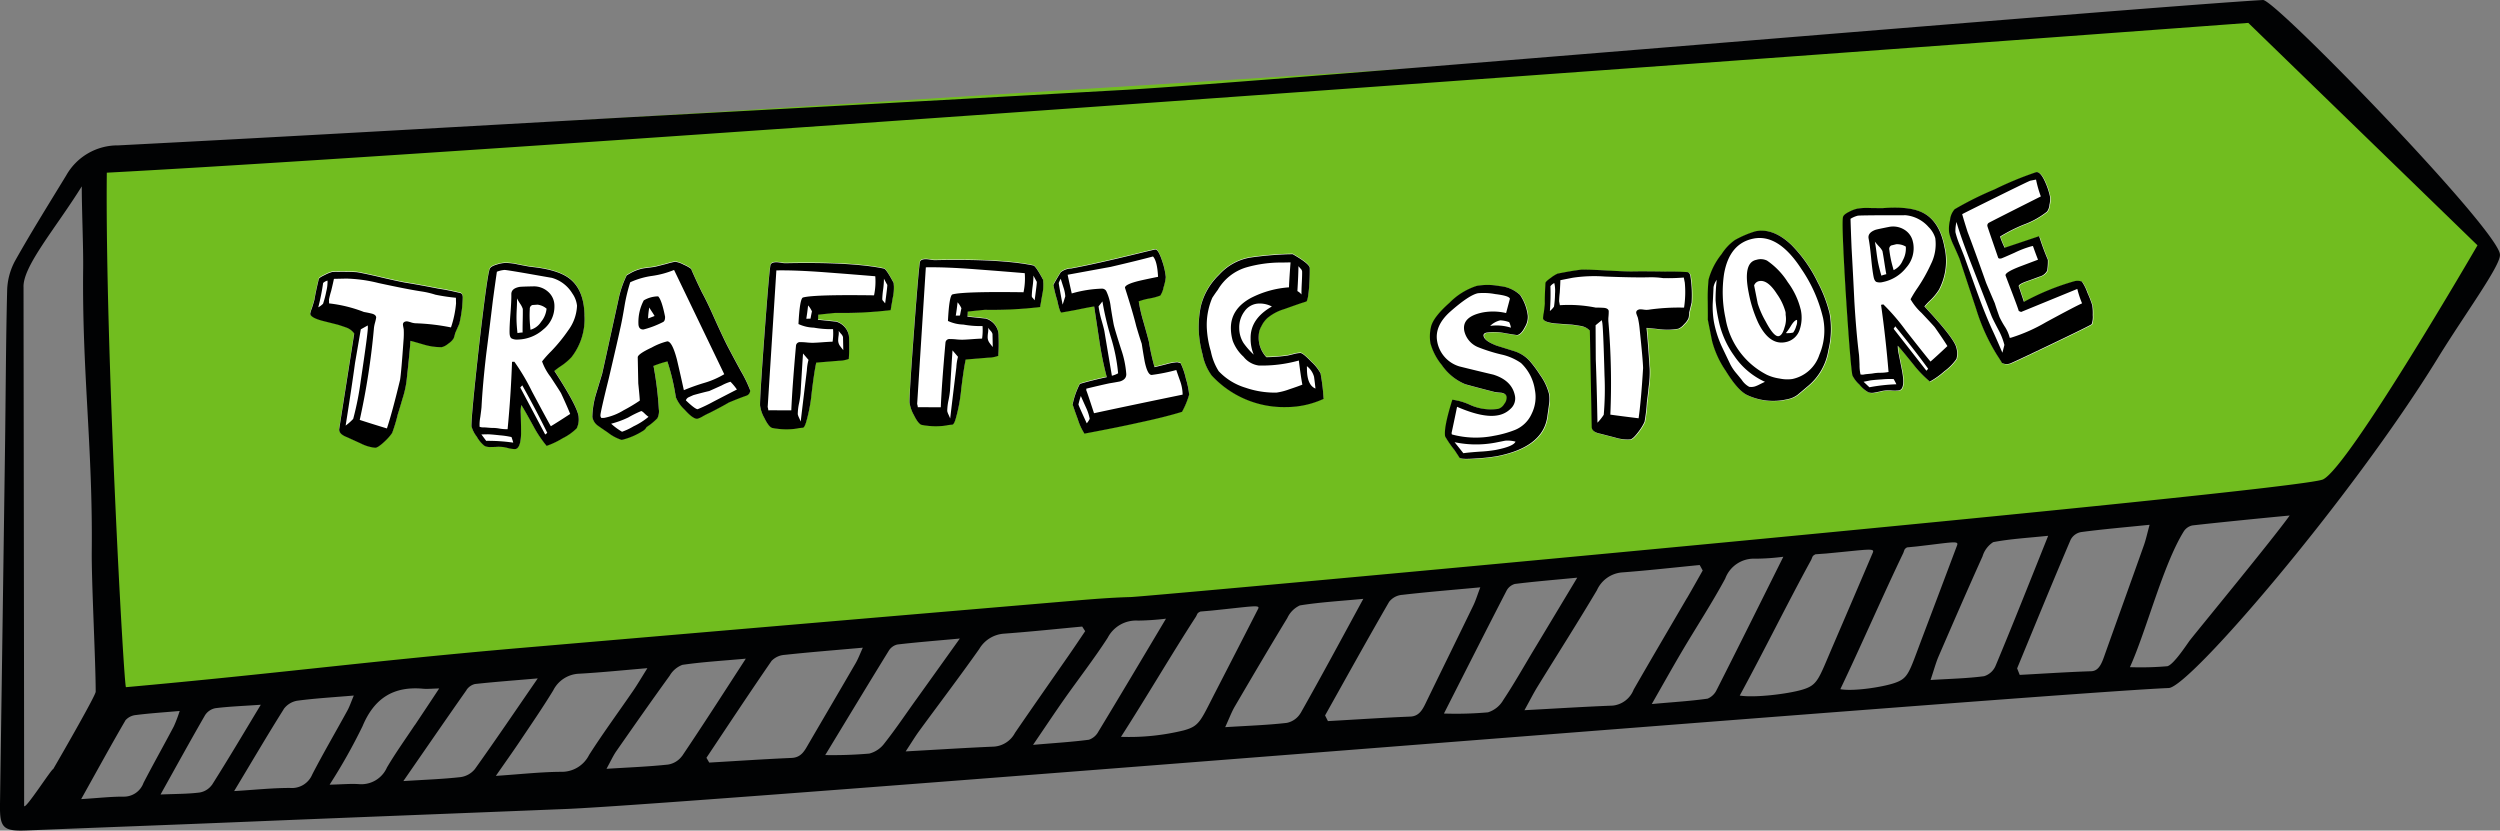
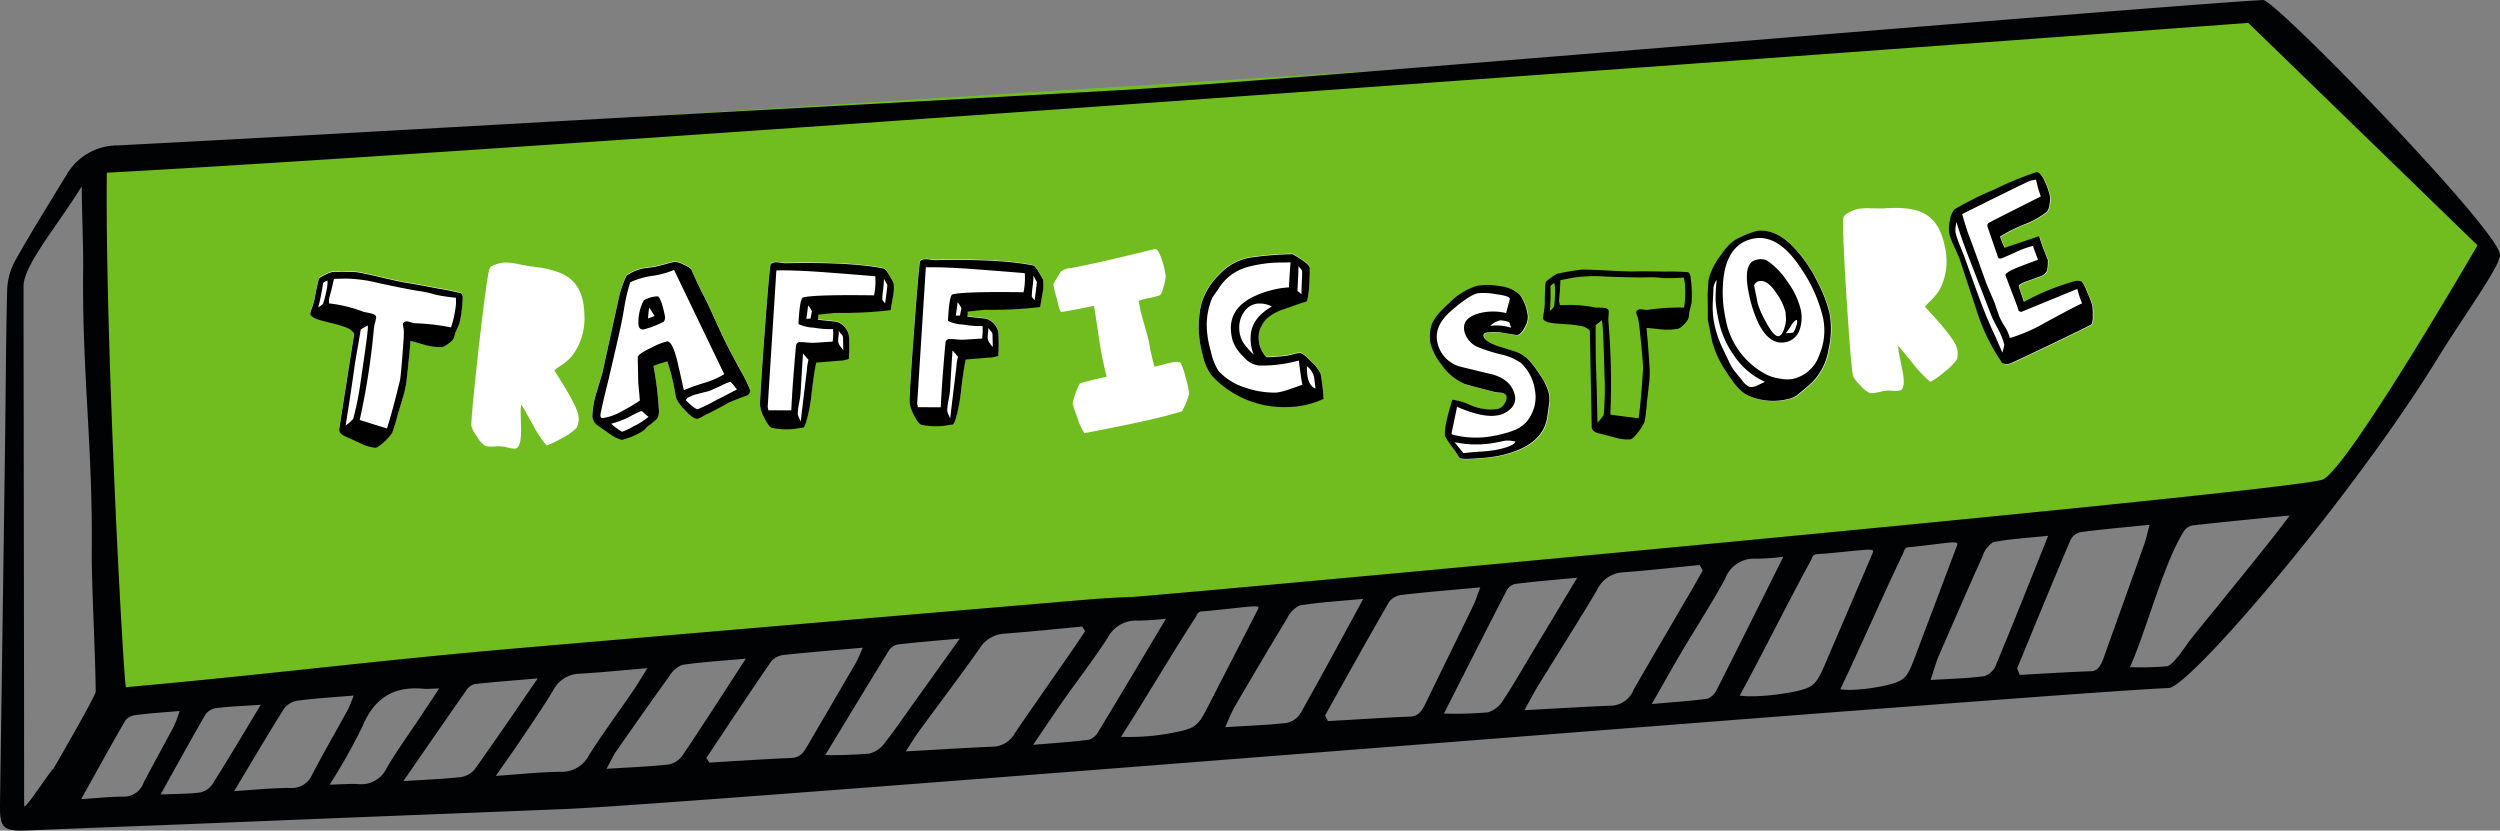
<svg xmlns="http://www.w3.org/2000/svg" id="Raggruppa_11145" data-name="Raggruppa 11145" width="417.418" height="138.681" viewBox="0 0 417.418 138.681">
  <rect x="0" y="0" width="417.418" height="138.681" fill="#808080" stroke="none" />
  <defs>
    <clipPath id="clip-path">
      <rect id="Rettangolo_4521" data-name="Rettangolo 4521" width="417.418" height="138.681" fill="none" />
    </clipPath>
  </defs>
  <path id="Tracciato_8678" data-name="Tracciato 8678" d="M11.59,23.778l-3.558,3.56L9.619,115.4,184.9,99.956,380.291,82.922l29.918-41.575L370.81,1.34Z" transform="translate(7.209 1.203)" fill="#71bd1f" />
  <g id="Raggruppa_10931" data-name="Raggruppa 10931" transform="translate(0 0)">
    <g id="Raggruppa_10930" data-name="Raggruppa 10930" clip-path="url(#clip-path)">
      <path id="Tracciato_8679" data-name="Tracciato 8679" d="M377.851,0C356.412,1.266,209.963,13.738,188.528,14.966q-41.465,2.328-82.936,4.579c-30.45,1.7-55.408,3.156-85.863,4.729a9.85,9.85,0,0,0-8.676,5.019c-2.888,4.744-5.841,9.454-8.56,14.3a11,11,0,0,0-1.3,4.92C.978,57.2.96,65.9.841,74.59Q.437,104.4,0,134.207c-.061,3.947.452,4.609,4.364,4.454,14.376-.583,23.254-.892,37.628-1.488,17.55-.723,35.1-1.391,52.655-2.106,20.357-.827,247.106-19.342,267.461-20.19,3.5-.144,30.552-31.721,44.88-55.019,4.531-7.368,10.5-15.454,10.423-17.307.07-3.869-37.528-42.672-39.565-42.55M17.831,28.833C90.993,24.943,375.393,3.822,375.393,3.822L413.661,40.96S392.118,78.1,387.854,80.053,191.708,99.619,188.778,99.689c-3.167.085-6.334.34-9.493.609q-46.292,3.934-92.59,7.909c-25.027,2.167-40.641,4.279-65.662,6.529-.349.032-3.5-57.1-3.2-85.9m-13.9,19.2c-.23-3.471,5.345-9.89,9.719-16.918,0,3.964.273,9.991.233,13.662-.2,17.376,1.611,29.786,1.435,47.165-.053,5.334.649,18.216.658,23.55,0,.6-5.378,9.972-7.095,12.917-.258-.082-4.793,7.032-4.854,6.125,0-12.786-.089-74.581-.1-86.5m174.611,61.249c-3.025,4.359-6.074,8.7-9.068,13.074a4.3,4.3,0,0,1-3.507,2.3c-4.732.2-9.461.507-14.746.8.936-1.414,1.541-2.429,2.233-3.38,3.349-4.577,6.78-9.091,10.051-13.723a5.214,5.214,0,0,1,4.146-2.558c4.353-.317,8.693-.78,13.04-1.184.171.256.332.514.5.77-.879,1.3-1.753,2.609-2.649,3.9M128.8,110.374A3.311,3.311,0,0,1,131,109.342c4.2-.454,8.421-.784,13.063-1.2-.5,1.1-.78,1.863-1.176,2.55-2.594,4.474-5.218,8.932-7.822,13.4-.681,1.165-1.22,2.383-2.886,2.457-4.588.2-9.175.512-13.759.778l-.469-.8c3.6-5.4,7.176-10.814,10.858-16.157Zm73.412-8.419c7.055-.723,8.222-1.023,7.856-.306q-3.538,6.922-7.1,13.831c-2.556,4.962-2.664,5.734-5.309,6.467a38.252,38.252,0,0,1-10.49,1.08c4.2-6.528,8.51-13.894,12.526-20.085.287-.545.188-.564.734-.835ZM105.684,115.38c-2.44,3.556-5,7.032-7.323,10.668a5.094,5.094,0,0,1-4.655,2.82c-3.381.019-6.763.4-10.913.679,1.573-2.271,2.763-3.93,3.9-5.622,1.92-2.867,3.884-5.71,5.681-8.657a5.053,5.053,0,0,1,4.347-2.782c3.611-.2,7.209-.573,11.372-.924-1,1.6-1.666,2.738-2.408,3.818m8.2,10.841a3.623,3.623,0,0,1-2.319,1.433c-3.239.351-6.5.471-10.3.712.713-1.3,1.091-2.142,1.6-2.892,2.956-4.241,5.922-8.476,8.953-12.664a4.143,4.143,0,0,1,2.114-1.8c3.218-.472,6.482-.666,10.592-1.034-3.882,5.987-7.2,11.159-10.634,16.252Zm39.023-9.336c-1.719,2.4-3.372,4.863-5.2,7.178a4.577,4.577,0,0,1-2.569,1.761,71.453,71.453,0,0,1-7.351.247c3.706-6.1,7.137-11.787,10.62-17.438a2.286,2.286,0,0,1,1.431-1.023c3.2-.374,6.425-.628,10.421-.994-2.787,3.9-5.066,7.087-7.347,10.269Zm30.49,5.26a2.833,2.833,0,0,1-1.588,1.368c-2.854.374-5.727.543-9.324.854,2.034-2.983,3.586-5.321,5.2-7.619,2.41-3.419,4.983-6.734,7.26-10.256a5.326,5.326,0,0,1,5.076-2.871,44.979,44.979,0,0,0,4.657-.321c-4.053,6.8-7.639,12.839-11.279,18.844Zm98.287-22.321c-2.975,5.1-5.973,10.186-8.918,15.315a4.217,4.217,0,0,1-3.484,2.674c-4.734.184-9.463.484-14.748.767.92-1.657,1.512-2.846,2.2-3.96,3.3-5.361,6.677-10.647,9.9-16.072a5.052,5.052,0,0,1,4.12-2.968c4.353-.323,8.691-.818,13.036-1.241.173.3.338.609.507.913-.863,1.526-1.723,3.059-2.6,4.571Zm-49.767.691a3.053,3.053,0,0,1,2.182-1.192c4.2-.486,8.419-.825,13.059-1.258-.491,1.3-.759,2.19-1.148,3-2.543,5.247-5.116,10.474-7.668,15.717-.668,1.364-1.194,2.8-2.86,2.863-4.59.188-9.175.5-13.761.755l-.478-.945c3.541-6.324,7.055-12.676,10.674-18.935Zm72.973-8.095c7-.653,8.158-.966,7.812-.156q-3.336,7.824-6.7,15.636c-2.41,5.609-2.5,6.49-5.112,7.262-2.366.7-7.949,1.387-10.412.973,4.01-7.357,8.1-15.672,11.93-22.651.271-.615.171-.639.708-.937Zm-87.721,26.613a3.5,3.5,0,0,1-2.305,1.662c-3.235.376-6.5.478-10.3.719.7-1.528,1.066-2.516,1.569-3.395,2.909-4.968,5.825-9.93,8.808-14.835a4.29,4.29,0,0,1,2.095-2.1c3.214-.52,6.478-.71,10.588-1.095-3.814,7.017-7.074,13.082-10.45,19.047Zm38.943-10.55c-1.693,2.816-3.319,5.7-5.12,8.408a4.508,4.508,0,0,1-2.55,2.046,60.556,60.556,0,0,1-7.353.2c3.636-7.156,7-13.82,10.421-20.446a2.275,2.275,0,0,1,1.419-1.19c3.2-.4,6.423-.664,10.417-1.049-2.744,4.567-4.987,8.3-7.232,12.028Zm63.841-17.237c6.112-.7,7.121-1.019,6.818-.2q-2.949,7.847-5.915,15.681c-2.129,5.626-2.209,6.509-4.493,7.3-2.068.715-6.943,1.442-9.089,1.044,3.531-7.385,7.137-15.729,10.512-22.734.239-.617.152-.641.62-.941Zm25.763-1.1a2.435,2.435,0,0,1,1.875-1.323c3.639-.478,7.3-.791,11.319-1.2-.4,1.476-.62,2.49-.943,3.4-2.112,5.953-4.252,11.882-6.374,17.827-.554,1.548-.985,3.176-2.431,3.224-3.983.129-7.96.4-11.937.611l-.433-1.089c2.96-7.165,5.9-14.361,8.924-21.452Zm-12.471,20.9a3.066,3.066,0,0,1-1.97,1.858c-2.8.37-5.636.427-8.935.634.579-1.732.88-2.858,1.3-3.852,2.435-5.628,4.879-11.247,7.38-16.8a4.264,4.264,0,0,1,1.78-2.366c2.784-.535,5.615-.693,9.176-1.059-3.184,7.953-5.905,14.827-8.727,21.584Zm-46.558,4.006a2.928,2.928,0,0,1-1.575,1.6c-2.85.406-5.725.571-9.321.9,2-3.5,3.527-6.237,5.118-8.928,2.372-4.006,4.909-7.886,7.144-12.013a5.1,5.1,0,0,1,5.046-3.328,37.84,37.84,0,0,0,4.657-.323c-3.975,7.975-7.491,15.057-11.063,22.1Zm78.917-8.1c-.63.873-2.694,4.019-3.725,4.285a51.714,51.714,0,0,1-6.254.157c2.759-6.082,5.488-16.987,8.972-22.638a2.3,2.3,0,0,1,1.431-1.023c3.207-.376,12.275-1.29,16.271-1.657-2.788,3.9-14.867,18.56-16.695,20.875M77.892,115.2a2.374,2.374,0,0,1,1.41-.991c3.214-.353,6.44-.59,10.484-.937-3.8,5.516-7.083,10.366-10.488,15.131a3.744,3.744,0,0,1-2.385,1.347c-2.867.328-5.761.423-9.567.666C71.213,124.833,74.532,120,77.9,115.209Zm-30.547,3.228A3.53,3.53,0,0,1,49.6,117c2.985-.4,6-.573,9.474-.867-.45,1.065-.7,1.824-1.068,2.5-1.949,3.56-4,7.065-5.865,10.664a3.681,3.681,0,0,1-3.715,2.266c-2.886-.006-5.765.306-9.332.524,3.046-5.059,5.584-9.4,8.262-13.649Zm21.9,2.649c-1.562,2.347-3.207,4.641-4.639,7.072a4.677,4.677,0,0,1-4.639,2.778c-1.4-.1-2.824.04-4.934.089a94.4,94.4,0,0,0,5.5-9.765c1.97-4.723,5.218-6.7,10.108-6.256.693.065,1.4-.017,2.689-.046-1.537,2.34-2.808,4.235-4.072,6.137Zm-48.332-.774a2.656,2.656,0,0,1,1.8-.918c2.268-.29,4.554-.435,7.287-.676a23.759,23.759,0,0,1-.973,2.565c-1.668,3.154-3.417,6.264-5.063,9.433a3.479,3.479,0,0,1-3.347,2.307c-2.044-.015-4.089.226-7.065.412,2.679-4.793,4.97-8.991,7.376-13.12Zm14.448,10.776a3.169,3.169,0,0,1-2.066,1.25c-2.009.245-4.055.224-6.488.326,2.63-4.713,4.987-9.009,7.436-13.25a2.652,2.652,0,0,1,1.717-1.159c2.25-.283,4.528-.364,7.583-.575-2.954,4.9-5.5,9.2-8.171,13.414Z" transform="translate(0 0)" fill="#010203" />
      <path id="Tracciato_8680" data-name="Tracciato 8680" d="M145.755,43.279a5.485,5.485,0,0,1,0,1.786q-.111.851-.247,1.751-.535,5.3-8.391,6.86a28.706,28.706,0,0,1-3.256.368c-1.8.148-2.8.121-3.028-.072-.192-.3-.478-.736-.852-1.3a16.452,16.452,0,0,1-1.56-2.268q-.282-1.406,1.2-6.142a10.3,10.3,0,0,1,3.076.915,8.354,8.354,0,0,0,4.6.613,1.737,1.737,0,0,0,.989-.81,1.661,1.661,0,0,0,.4-1.209c-.072-.355-.355-.579-.846-.664-.378-.032-.755-.076-1.137-.133q-2.465-.618-4.894-1.288A8.844,8.844,0,0,1,127.88,38.5a9.87,9.87,0,0,1-1.917-3.666,6.729,6.729,0,0,1,.072-2.63q.307-1.645,3.106-4.123a11.182,11.182,0,0,1,4.552-2.829,10.44,10.44,0,0,1,3.81.036,5.613,5.613,0,0,1,3.431,1.5,7.843,7.843,0,0,1,1.275,3.433,3.181,3.181,0,0,1-.474,1.9c-.408.806-.839,1.258-1.3,1.347q-.04.006-2.006-.315a9.079,9.079,0,0,0-3.074-.1c-.406.08-.579.275-.518.581q.165.837,2.224,1.619c.985.307,1.956.605,2.915.907a5.85,5.85,0,0,1,2.541,1.619,19.482,19.482,0,0,1,1.763,2.383,9.192,9.192,0,0,1,1.471,3.118" transform="translate(112.968 22.526)" fill="#fff" />
-       <path id="Tracciato_8681" data-name="Tracciato 8681" d="M160.421,24.814a20.359,20.359,0,0,1,.209,4.44c-.116.472-.252,1.042-.414,1.708a3.976,3.976,0,0,1-.1.892,3.049,3.049,0,0,1-.75,1.019,2.479,2.479,0,0,1-.962.748,10.4,10.4,0,0,1-2.915.1q-2.186-.239-2.387-.239.233,2.371.526,6.833a16.876,16.876,0,0,1-.163,2.966c-.089.89-.19,1.769-.307,2.638a25.871,25.871,0,0,1-.387,3.247,8.638,8.638,0,0,1-.958,1.577c-.626.842-1.091,1.29-1.4,1.349a6.762,6.762,0,0,1-2.514-.29l-2.427-.628c-.956-.182-1.467-.543-1.524-1.085l-.309-16.154a2.7,2.7,0,0,0-1.442-.765c-.531-.091-1.044-.171-1.531-.23q-1.329-.094-2.655-.19-2.058-.182-2.186-.835a5.636,5.636,0,0,1,.12-.973q.148-1.059.171-1.541-.026-1.144.114-3.431c.017-.161.33-.457.936-.882a5.355,5.355,0,0,1,1.095-.67q2.362-.47,3.875-.653.5-.06,3.545.091c2.381.133,4.03.2,4.958.2q1.816-.046,5.672.023,1.258-.051,3.586.082c.268.027.44.241.522.647" transform="translate(121.908 21.317)" fill="#fff" />
      <path id="Tracciato_8682" data-name="Tracciato 8682" d="M170.655,34.1a15.033,15.033,0,0,1-.2,6.184,9.763,9.763,0,0,1-3.546,6.1c-.518.444-1.053.9-1.6,1.347a4.041,4.041,0,0,1-1.717.736,10.189,10.189,0,0,1-6.681-.695q-1.577-.757-3.571-4.009a15.951,15.951,0,0,1-2.305-5.051l-.715-3.586q.031.157,0-2.973a29.547,29.547,0,0,1,.144-3.676,11.5,11.5,0,0,1,2.173-4.235,8.442,8.442,0,0,1,2.19-2.338,16.836,16.836,0,0,1,3.474-1.484q2.972-.589,6,2.3a23.08,23.08,0,0,1,4.366,6.228,21.842,21.842,0,0,1,1.977,5.157" transform="translate(134.909 18.238)" fill="#fff" />
      <path id="Tracciato_8683" data-name="Tracciato 8683" d="M179.146,24.706a10.3,10.3,0,0,1-.886,7.313,9.577,9.577,0,0,1-1.507,1.8,10.583,10.583,0,0,0-.915.977q5.032,5.382,5.336,6.907a3.4,3.4,0,0,1,.011,1.861,8.772,8.772,0,0,1-2.011,2.044,13.23,13.23,0,0,1-2.431,1.731,19.428,19.428,0,0,1-2.75-2.861q-1.947-2.428-2.6-3.131a5.858,5.858,0,0,0,.163,1.435c.051.254.133.662.243,1.218.116.588.2,1.032.266,1.338.429,2.161.279,3.311-.457,3.459a5.248,5.248,0,0,1-1.216.023,5.263,5.263,0,0,0-1.18.017,4.576,4.576,0,0,0-.837.167c-.431.083-.712.139-.835.165a2.1,2.1,0,0,1-1.008-.017,5.03,5.03,0,0,1-1.541-1.3,5.057,5.057,0,0,1-1.178-1.546q-.333-1.671-1.091-13.5-.746-12.108-.471-12.956c.076-.277.427-.573,1.053-.88a5.485,5.485,0,0,1,1.364-.509,10.39,10.39,0,0,1,2.118-.1c1.116.017,1.82.025,2.108.019q4.565-.35,6.738.8,2.7,1.4,3.516,5.524" transform="translate(145.558 16.421)" fill="#fff" />
      <path id="Tracciato_8684" data-name="Tracciato 8684" d="M195.476,37.451a8.293,8.293,0,0,1,.08,1.6,3.623,3.623,0,0,1-.178,1.5q-.159.191-6.784,3.362T181.7,47.14a1.657,1.657,0,0,1-1.29-.1c-.2-.332-.469-.753-.806-1.268A32.7,32.7,0,0,1,176.08,38q-1.38-4.161-2.77-8.359c-.106-.268-.417-.985-.939-2.152a10.361,10.361,0,0,1-.791-2.178,5.891,5.891,0,0,1,.152-2.146,3.171,3.171,0,0,1,.77-1.8,54.992,54.992,0,0,1,6.693-3.328,55.712,55.712,0,0,1,6.907-2.856c.484-.1.989.465,1.522,1.679a11.845,11.845,0,0,1,.8,2.457,4.157,4.157,0,0,1-.1,1.288,2.307,2.307,0,0,1-.4,1.15,13.81,13.81,0,0,1-3.82,2.146,25.754,25.754,0,0,0-4.036,2.032,14.806,14.806,0,0,0,.77,1.867l5.755-1.935a41.622,41.622,0,0,0,1.461,3.951,10.693,10.693,0,0,1-.118,1.81,1.982,1.982,0,0,1-1.252.981c-.677.252-1.349.5-2.011.734-1.038.366-1.537.662-1.491.89l.875,2.605a41.3,41.3,0,0,1,8.507-3.476,2.108,2.108,0,0,1,1.165.087,7.227,7.227,0,0,1,.924,1.85,18.212,18.212,0,0,1,.824,2.148" transform="translate(153.957 13.62)" fill="#fff" />
      <path id="Tracciato_8685" data-name="Tracciato 8685" d="M145.706,43.252a5.64,5.64,0,0,1,0,1.784q-.111.857-.247,1.753-.538,5.3-8.391,6.861a29.1,29.1,0,0,1-3.256.368q-2.693.216-3.029-.074c-.192-.3-.478-.738-.854-1.3a17.538,17.538,0,0,1-1.56-2.268q-.282-1.412,1.2-6.144a10.284,10.284,0,0,1,3.076.915,8.363,8.363,0,0,0,4.6.613,1.742,1.742,0,0,0,.989-.81,1.668,1.668,0,0,0,.395-1.209c-.07-.357-.351-.577-.846-.666q-.564-.043-1.137-.129-2.462-.62-4.894-1.29a8.849,8.849,0,0,1-3.922-3.184,9.889,9.889,0,0,1-1.917-3.662,6.846,6.846,0,0,1,.07-2.632q.31-1.648,3.108-4.125a11.164,11.164,0,0,1,4.552-2.825,10.5,10.5,0,0,1,3.814.034,5.617,5.617,0,0,1,3.429,1.5,7.853,7.853,0,0,1,1.275,3.433,3.185,3.185,0,0,1-.476,1.9q-.609,1.213-1.3,1.347-.04.006-2.006-.315a9.069,9.069,0,0,0-3.072-.1c-.408.082-.583.273-.52.579q.165.84,2.226,1.62,1.474.458,2.915.909a5.842,5.842,0,0,1,2.541,1.615,19.972,19.972,0,0,1,1.761,2.385,9.2,9.2,0,0,1,1.473,3.118m-2.349-.643a7.7,7.7,0,0,0-2.319-4.5,9.221,9.221,0,0,0-3.34-1.438,27.732,27.732,0,0,1-3.848-1.218,3.834,3.834,0,0,1-2.277-2.679q-.475-2.4,3.108-3.116a9.519,9.519,0,0,1,3.867.106l.636-2.387c-.065-.33-.884-.59-2.454-.78a10.4,10.4,0,0,0-2.882-.142q-1.489.3-4.657,3.1-2.658,2.391-2.135,5.023a5.3,5.3,0,0,0,3.71,4.1q2.832.706,5.662,1.372,3.085.973,3.588,3.49a2.3,2.3,0,0,1-.713,2.2,3.964,3.964,0,0,1-2.121,1.095q-2.442.484-6.824-1.419-.276,1.4-.915,4.383l.046.23a15.283,15.283,0,0,0,7.025.232,18.035,18.035,0,0,0,3.493-.972,5.206,5.206,0,0,0,2.825-2.742,6.249,6.249,0,0,0,.524-3.949m-3.241,8.634a5,5,0,0,0-1.723-.156l-1.664.33a17.38,17.38,0,0,1-6.784-.08q.84,1.039,1.467,1.839c.562-.082,1.474-.171,2.742-.26a21.676,21.676,0,0,0,2.7-.294q2.952-.586,3.266-1.38m-.763-19.019-.053-.268a3.044,3.044,0,0,0-.11-.355,1.438,1.438,0,0,0-.14-.307,4.9,4.9,0,0,0-1.486-.3,3.556,3.556,0,0,0-1.679.928,7.873,7.873,0,0,1,3.469.3" transform="translate(112.924 22.504)" />
      <path id="Tracciato_8686" data-name="Tracciato 8686" d="M160.374,24.788a20.482,20.482,0,0,1,.207,4.438c-.116.474-.256,1.044-.416,1.708a3.634,3.634,0,0,1-.1.892,3.109,3.109,0,0,1-.75,1.023,2.5,2.5,0,0,1-.962.744,10.313,10.313,0,0,1-2.913.1q-2.186-.239-2.387-.237.233,2.371.526,6.831a16.878,16.878,0,0,1-.165,2.966c-.087.89-.192,1.77-.307,2.639a25.838,25.838,0,0,1-.387,3.247,8.664,8.664,0,0,1-.954,1.579q-.939,1.258-1.4,1.347a6.8,6.8,0,0,1-2.516-.294l-2.423-.628q-1.443-.268-1.526-1.083l-.311-16.154a2.709,2.709,0,0,0-1.44-.765c-.533-.091-1.046-.169-1.531-.23l-2.655-.188c-1.374-.123-2.1-.4-2.188-.835a5.543,5.543,0,0,1,.121-.975c.1-.706.156-1.22.173-1.539q-.031-1.144.112-3.431.028-.245.935-.88a5.381,5.381,0,0,1,1.093-.674q2.365-.47,3.875-.651.5-.06,3.546.087,3.569.208,4.956.207,1.816-.043,5.676.023,1.255-.051,3.583.082.4.04.526.649M137.731,26.35l-.076-.381a1.724,1.724,0,0,0-.649.526,37.01,37.01,0,0,1-.089,4.14,3.577,3.577,0,0,0,.687-.731,15.662,15.662,0,0,0,.171-2.137,6.345,6.345,0,0,0-.044-1.417m21.717-.427-.173-.877a31.74,31.74,0,0,1-3.471.095,14.446,14.446,0,0,0-2.324-.135q-2.325.068-7.361-.125a24.227,24.227,0,0,0-5.427.207l-2.025.4c-.006.372-.038,1.065-.1,2.082a13.634,13.634,0,0,0-.11,1.448l.127.649a22.8,22.8,0,0,1,5.987.4q.632-.006,1.235.032c.56.023.871.2.935.528a8.774,8.774,0,0,1-.036.9,5.054,5.054,0,0,0,0,1.089,120.982,120.982,0,0,1,.306,15.321q1.631.231,4.719.609.416-2.895.751-8.395-.037-1.38-.577-6.507a13.963,13.963,0,0,0-.288-1.844c0-.027-.049-.15-.133-.37a3.658,3.658,0,0,1-.148-.446c-.04-.336.154-.546.588-.632a4.246,4.246,0,0,1,.643.049,2.98,2.98,0,0,0,.759.028,35.588,35.588,0,0,1,5.994-.359,17.079,17.079,0,0,0,.127-4.148m-13.8,6.546-.061-.3c-.089.07-.436.351-1.036.844q0,.236.03,5.7.151,3.737.283,10.569a8.629,8.629,0,0,0,1.046-1.317,49.447,49.447,0,0,0,.131-6.528q-.219-8.283-.393-8.962" transform="translate(121.863 21.293)" />
      <path id="Tracciato_8687" data-name="Tracciato 8687" d="M170.607,34.077a15.039,15.039,0,0,1-.2,6.184,9.752,9.752,0,0,1-3.546,6.1q-.78.669-1.6,1.347a4.041,4.041,0,0,1-1.717.736,10.191,10.191,0,0,1-6.681-.694q-1.571-.757-3.569-4.009a15.953,15.953,0,0,1-2.309-5.051l-.712-3.584q.028.151,0-2.975a29.348,29.348,0,0,1,.14-3.676,11.6,11.6,0,0,1,2.171-4.237,8.464,8.464,0,0,1,2.194-2.338,16.75,16.75,0,0,1,3.473-1.482q2.974-.589,6.006,2.3a23.136,23.136,0,0,1,4.368,6.228,22.128,22.128,0,0,1,1.977,5.157m-10.77,11.457a12.326,12.326,0,0,1-5.144-4.349,15.456,15.456,0,0,1-2.624-6.032,23.973,23.973,0,0,1-.482-3.222,28.087,28.087,0,0,1,.192-3.431,3,3,0,0,0-.535,1.211q-.066,1.435-.139,2.831a15.672,15.672,0,0,0,.2,2.96,17.892,17.892,0,0,0,1.277,4.049q.737,1.551,1.482,3.1a7.785,7.785,0,0,0,.848,1.29q.512.609,1.036,1.254a3.453,3.453,0,0,0,1.256,1.173,2.183,2.183,0,0,0,.972-.074,5.4,5.4,0,0,0,.814-.359c.444-.22.725-.355.846-.4m9.715-10.573a24.183,24.183,0,0,0-3.619-8.243q-3.834-5.937-8.03-5.1-4.008.8-4.9,5.888a20.675,20.675,0,0,0,.241,7.4,12.991,12.991,0,0,0,6.913,9.452,7.381,7.381,0,0,0,2.084.617,6.167,6.167,0,0,0,2.139.091,6.06,6.06,0,0,0,4.545-4.074,10.254,10.254,0,0,0,.626-6.03m-3.759-1.554a6.263,6.263,0,0,1-.133,3.317,3.072,3.072,0,0,1-2.419,2.184q-2.673.532-4.526-3.222a21.406,21.406,0,0,1-1.6-5.038q-1-5.032,1.288-5.488a2.406,2.406,0,0,1,1.77.125,12.294,12.294,0,0,1,3.472,3.611,12.735,12.735,0,0,1,2.142,4.51m-2.524.461a9.493,9.493,0,0,0-1.431-3.006c-1.032-1.619-2.023-2.334-2.962-2.148a1.1,1.1,0,0,0-.846.723l.6,3.015a15.032,15.032,0,0,0,1.3,2.951q1.4,2.658,2.2,2.5c.406-.08.734-.567.977-1.461a4.163,4.163,0,0,0,.2-1.985,1.339,1.339,0,0,1-.015-.273,1.693,1.693,0,0,0-.023-.313m1.928,1.323c-.266,0-.6.317-1,.951a8.979,8.979,0,0,1-.863,1.243,1.3,1.3,0,0,0,.3.019,4.221,4.221,0,0,0,.913-.1,3.073,3.073,0,0,0,.5-1.051,2,2,0,0,0,.146-1.059" transform="translate(134.865 18.215)" />
-       <path id="Tracciato_8688" data-name="Tracciato 8688" d="M179.1,24.682a10.306,10.306,0,0,1-.886,7.311,9.554,9.554,0,0,1-1.5,1.8,10.767,10.767,0,0,0-.918.977q5.035,5.382,5.338,6.907a3.4,3.4,0,0,1,.011,1.861,8.753,8.753,0,0,1-2.013,2.044,13.3,13.3,0,0,1-2.429,1.731,19.136,19.136,0,0,1-2.75-2.861q-1.95-2.425-2.6-3.129a5.885,5.885,0,0,0,.165,1.433c.051.254.131.662.241,1.22q.176.88.266,1.334.646,3.242-.455,3.461a5.362,5.362,0,0,1-1.22.025,5.3,5.3,0,0,0-1.18.015,5.1,5.1,0,0,0-.835.165l-.835.167a2.11,2.11,0,0,1-1.009-.017,5.054,5.054,0,0,1-1.539-1.3,5.049,5.049,0,0,1-1.176-1.546q-.333-1.674-1.095-13.5-.737-12.111-.471-12.954.114-.421,1.055-.882a5.277,5.277,0,0,1,1.366-.509,10.106,10.106,0,0,1,2.12-.1c1.112.017,1.814.023,2.1.017q4.571-.35,6.742.8,2.7,1.406,3.514,5.526m-1.484-1.292a4.325,4.325,0,0,0-1.127-1.877,5.829,5.829,0,0,0-3.841-1.972q-.04.006-4.438.008-3.287.02-3.554.072a4.245,4.245,0,0,0-1.2.518q.043,1.614.176,4.879.253,4.469.467,8.947.307,5.132.774,8.884c.025.26.053.808.089,1.647a6.955,6.955,0,0,0,.165,1.632,1.5,1.5,0,0,0,.672-.013c.1-.021.336-.047.7-.08s.583-.057.66-.072a6.722,6.722,0,0,1,1.283-.116,7.169,7.169,0,0,0,1.362-.131Q169.351,40.1,168.56,34.5l.381-.076A34.811,34.811,0,0,1,172.7,38.8q3.717,4.733,4.12,5.169.948-.823,2.82-2.583-.649-1.062-2.087-3.114-.114-.174-2.222-2.414a9.513,9.513,0,0,1-1.844-2.29,20.092,20.092,0,0,1,1.2-1.943,26.987,26.987,0,0,0,2.2-3.924,7.423,7.423,0,0,0,.731-4.307m-6.5,24.364q-.145-.327-.45-.863a13.553,13.553,0,0,0-1.953.051c-1.082.07-1.778.135-2.082.2l-.99.2.973.917a29.434,29.434,0,0,1,4.5-.5m2.793-23.666a4.861,4.861,0,0,1-1.148,4.192,6.61,6.61,0,0,1-3.886,2.4,1.926,1.926,0,0,1-1.072-.006c-.232-.1-.4-.391-.49-.875q-.208-1.028-.412-3.167c-.137-1.427-.279-2.5-.419-3.209q-.188-.954,1.139-1.454.3-.1,2.2-.476a3.546,3.546,0,0,1,2.6.433,3.1,3.1,0,0,1,1.48,2.165m-5.112,1.41a3.393,3.393,0,0,0-.615-.808c-.391-.436-.607-.693-.649-.763.076.38.165.958.264,1.729s.192,1.366.273,1.77q.2.993.554,2.19a5.439,5.439,0,0,1,.824-.243c-.082-.406-.19-1.053-.324-1.937s-.245-1.529-.326-1.937m3.9-.734a2.78,2.78,0,0,0-1.6-.395c-.5.125-.77.192-.822.2a.645.645,0,0,0-.323.738,17.349,17.349,0,0,0,.56,2.822l.152.564a3.062,3.062,0,0,0,1.518-1.607,4.072,4.072,0,0,0,.518-2.324m3.44,20.725a1.79,1.79,0,0,0,.288-.336q-2.343-3.222-5.486-7.076l-.277.412Z" transform="translate(145.514 16.398)" />
      <path id="Tracciato_8689" data-name="Tracciato 8689" d="M195.429,37.423a8.675,8.675,0,0,1,.078,1.6,3.712,3.712,0,0,1-.176,1.5q-.162.191-6.786,3.361t-6.892,3.226a1.667,1.667,0,0,1-1.29-.1c-.2-.332-.465-.751-.806-1.266a32.633,32.633,0,0,1-3.524-7.772q-1.383-4.161-2.77-8.359-.159-.4-.941-2.15a10.2,10.2,0,0,1-.789-2.178,5.879,5.879,0,0,1,.148-2.148,3.156,3.156,0,0,1,.772-1.8,55.322,55.322,0,0,1,6.693-3.328,55.676,55.676,0,0,1,6.907-2.854q.723-.145,1.522,1.677a11.858,11.858,0,0,1,.806,2.457,4.218,4.218,0,0,1-.1,1.288,2.287,2.287,0,0,1-.4,1.15,13.813,13.813,0,0,1-3.818,2.146,26.065,26.065,0,0,0-4.036,2.03,15.392,15.392,0,0,0,.769,1.869l5.759-1.935a41.35,41.35,0,0,0,1.459,3.953,10.233,10.233,0,0,1-.118,1.806,1.98,1.98,0,0,1-1.252.983q-1.013.379-2.013.736-1.557.546-1.488.89l.873,2.6a41,41,0,0,1,8.507-3.472,2.121,2.121,0,0,1,1.169.083,7.611,7.611,0,0,1,.92,1.852,18.141,18.141,0,0,1,.825,2.148M180.755,44a10.7,10.7,0,0,0-.964-2.465q-1.019-1.938-1.188-2.38-1.54-3.973-3.076-7.913-2.081-5.294-2.772-7.774a6.269,6.269,0,0,0-.176,1.7,14.565,14.565,0,0,0,.767,2.266q.857,2.129.888,2.281,1.694,4.739,2.12,5.884,1.139,3.142,2.34,5.8.618,1.3,1.727,3.9Zm12.973-6.935a16.232,16.232,0,0,1-.8-2.419l-9.385,3.846-.389-.161q-.145-.527-1.173-3.216c-.689-1.791-1.032-2.7-1.038-2.727q-.1-.5,2.326-1.454,1.548-.583,3.1-1.171c-.209-.512-.491-1.277-.85-2.288l-.268.053a16.746,16.746,0,0,0-2.8,1.072q-2.075.928-2.228.956c-.254.051-.419.019-.5-.1q-.009-.037-.894-2.6t-.905-2.676a.521.521,0,0,1,.2-.556q.137-.105,8.715-4.425a18.359,18.359,0,0,1-.8-2.814l-.953.188q-.191.037-5.3,2.558t-6.08,3.03q.282,1.016.911,2.992,1.064,2.761,3.055,8.391.014.077,1.488,3.51.236.786.768,2.266a14.492,14.492,0,0,0,.981,1.748,6.507,6.507,0,0,1,.744,1.755l.268-.053a27.917,27.917,0,0,0,5.793-2.577q5.081-2.752,6-3.133" transform="translate(153.913 13.596)" />
      <path id="Tracciato_8690" data-name="Tracciato 8690" d="M52.748,29.9a20.35,20.35,0,0,1-.569,4.408q-.3.669-.7,1.609a3.73,3.73,0,0,1-.254.861,3.04,3.04,0,0,1-.917.873,2.487,2.487,0,0,1-1.076.567,10.242,10.242,0,0,1-2.886-.408q-2.115-.615-2.309-.653-.185,2.377-.676,6.82a16.972,16.972,0,0,1-.679,2.894q-.364,1.289-.765,2.543a25.29,25.29,0,0,1-.947,3.133,8.953,8.953,0,0,1-1.214,1.385Q38.605,55,38.141,55.015a6.731,6.731,0,0,1-2.427-.727q-1.141-.521-2.279-1.044c-.913-.343-1.351-.787-1.309-1.334l2.509-15.958a2.677,2.677,0,0,0-1.283-1c-.512-.184-1-.349-1.471-.5L29.3,33.8c-1.33-.359-2-.759-2.009-1.2a5.747,5.747,0,0,1,.29-.939c.22-.677.366-1.176.438-1.486q.168-1.133.71-3.359c.047-.157.4-.393,1.074-.7A5.552,5.552,0,0,1,31,25.641c1.605-.032,2.92-.019,3.93.038q.507.026,3.476.706,3.478.823,4.844,1.066,1.8.273,5.583,1.011,1.247.171,3.516.708c.26.072.393.315.4.729m20.324,2.928a10.3,10.3,0,0,1-2.15,7.044,9.478,9.478,0,0,1-1.8,1.516,10.633,10.633,0,0,0-1.07.8q4.016,6.179,4.047,7.734a3.415,3.415,0,0,1-.311,1.835,8.958,8.958,0,0,1-2.34,1.662A13.446,13.446,0,0,1,66.758,54.7a19.443,19.443,0,0,1-2.209-3.3c-.994-1.82-1.67-3-2.017-3.537a5.84,5.84,0,0,0-.087,1.442c.006.258.013.674.025,1.243.013.6.023,1.049.03,1.362q.065,3.3-1.053,3.326a5.31,5.31,0,0,1-1.207-.19,5.372,5.372,0,0,0-1.165-.19,4.739,4.739,0,0,0-.85.017l-.85.017a2.1,2.1,0,0,1-.992-.194,5,5,0,0,1-1.288-1.543,5.016,5.016,0,0,1-.89-1.729q-.031-1.7,1.281-13.488Q56.871,25.88,57.278,25.1c.125-.26.524-.49,1.192-.683a5.433,5.433,0,0,1,1.436-.262,10.256,10.256,0,0,1,2.1.266c1.095.211,1.78.34,2.068.385q4.56.453,6.5,1.968,2.408,1.853,2.5,6.055M100.752,45.44a.949.949,0,0,1-.6.867q-1.008.333-2.972,1.15c-.715.433-1.769,1-3.154,1.7a12.672,12.672,0,0,0-1.192.607,3.786,3.786,0,0,1-.93.408c-.491.009-1.2-.507-2.131-1.55a5.833,5.833,0,0,1-1.442-2.072,36.2,36.2,0,0,0-1.406-5.958,18.582,18.582,0,0,0-2.319.746,58.027,58.027,0,0,1,.89,7.216,2.507,2.507,0,0,1-.243,1.52,9.639,9.639,0,0,1-1.8,1.478,1.558,1.558,0,0,1-.417.514A11.674,11.674,0,0,1,79.3,53.7a7.3,7.3,0,0,1-2.319-1.237q-1.5-1.016-1.579-1.095A2.187,2.187,0,0,1,74.4,49.834a14.521,14.521,0,0,1,.7-4.059q.472-1.565.943-3.133.111-.43,2.778-12.62a16.548,16.548,0,0,1,1.321-3.8c.176-.106.435-.254.769-.444a7.157,7.157,0,0,1,2.163-.744c.567-.063,1.15-.14,1.744-.23.361-.085,1.034-.256,2.013-.51a12.945,12.945,0,0,1,1.391-.34,4.135,4.135,0,0,1,1.448.5,4.984,4.984,0,0,1,1.22.7q.615,1.463,1.793,3.89.888,1.614,2.112,4.389,1.429,3.162,2.157,4.584,1.09,2.078,2.224,4.154a21.131,21.131,0,0,1,1.584,3.275M124.741,28.02a7.833,7.833,0,0,1-.2,1.985l-.345,2.027a68.234,68.234,0,0,1-9.207.461c-.053,0-1.01.1-2.875.294a6.544,6.544,0,0,1-.057.856c1.038.108,2.065.214,3.08.324a3,3,0,0,1,2.066,2.211,4.6,4.6,0,0,1,.055.814,27.374,27.374,0,0,1-.053,3.184,4.819,4.819,0,0,1-1.645.307l-2.522.207c-.816.068-1.237.1-1.264.1-.213.937-.467,2.586-.753,4.949a27.058,27.058,0,0,1-.909,4.913c-.194.676-.393,1.017-.6,1.023a6.717,6.717,0,0,0-.932.114,6.808,6.808,0,0,1-.972.12,12.334,12.334,0,0,1-3.194-.207q-.586-.182-1.317-1.685a5.6,5.6,0,0,1-.7-2.085q-.031-1.477.778-12.324t.992-11.2c.127-.235.435-.359.926-.37a4.992,4.992,0,0,1,.761.082,4.644,4.644,0,0,0,.8.082q11-.225,16.433.9.39.108,1.6,2.376Zm24.956-.514a8.011,8.011,0,0,1-.194,1.985l-.345,2.025a67.794,67.794,0,0,1-9.209.463c-.053,0-1.008.1-2.873.292a5.793,5.793,0,0,1-.061.858q1.563.159,3.082.323a3.01,3.01,0,0,1,2.068,2.211,4.614,4.614,0,0,1,.055.814,27.424,27.424,0,0,1-.053,3.186,4.789,4.789,0,0,1-1.647.306l-2.52.209c-.82.066-1.237.1-1.264.1q-.319,1.409-.753,4.951a27.066,27.066,0,0,1-.909,4.911c-.194.679-.393,1.019-.6,1.023a6.224,6.224,0,0,0-.934.118,6.983,6.983,0,0,1-.966.116,12.232,12.232,0,0,1-3.2-.207c-.389-.12-.831-.681-1.317-1.685a5.631,5.631,0,0,1-.706-2.085q-.028-1.474.778-12.323t.991-11.2q.188-.356.928-.37a4.814,4.814,0,0,1,.763.082,4.81,4.81,0,0,0,.8.082q11-.228,16.433.9.39.108,1.6,2.376Zm24.343,18.638a12.989,12.989,0,0,1-1.188,2.863q-2.824.877-7.271,1.824-3.216.726-9.025,1.82a9.92,9.92,0,0,1-1.1-2.387c-.3-.824-.59-1.649-.867-2.471a12.963,12.963,0,0,1,1.214-3.444c1.391-.412,2.892-.784,4.491-1.123a53.778,53.778,0,0,1-1.209-5.86q-.453-2.991-.9-5.947c-.311.034-1.311.222-2.989.569-1.575.292-2.4.436-2.478.44-.182,0-.416-.679-.706-2.047a22.654,22.654,0,0,1-.638-2.556c.249-.5.664-1.2,1.241-2.123a2.987,2.987,0,0,1,1.736-.619q4.03-.746,11.306-2.529c1.727-.423,2.645-.636,2.748-.638q.507-.011,1.171,2.034a11.4,11.4,0,0,1,.56,2.556,7.794,7.794,0,0,1-.355,1.681,3.7,3.7,0,0,1-.554,1.41,9.733,9.733,0,0,1-1.8.484,9.858,9.858,0,0,0-1.8.486,25.228,25.228,0,0,0,.77,3.368c.5,1.78.806,2.9.922,3.364a38.144,38.144,0,0,0,.943,4.258c.131-.028.761-.184,1.9-.467a8.563,8.563,0,0,1,1.9-.351l.55.144a11.767,11.767,0,0,1,.867,2.529,14.155,14.155,0,0,1,.564,2.731m22.455.7a14.977,14.977,0,0,1-6.2,1.372,16.432,16.432,0,0,1-12.518-5.3,8.97,8.97,0,0,1-1.51-3.545,18.771,18.771,0,0,1-.624-3.917,17.77,17.77,0,0,1,.345-4.053,10.879,10.879,0,0,1,3.059-5.273,8.993,8.993,0,0,1,5.173-2.867,57.271,57.271,0,0,1,6.252-.558l.854-.019q2.832,1.617,2.85,2.315.026,1.244-.093,3.036c-.121,1.636-.288,2.488-.5,2.556s-.444.146-.713.23-1.258.429-2.953,1.034a7.8,7.8,0,0,0-2.772,1.457,4.378,4.378,0,0,0-1.023,1.362,3.429,3.429,0,0,0-.472,1.584,4.812,4.812,0,0,0,1.279,3.63l.235-.006a28.741,28.741,0,0,0,3.262-.26c.18-.032.545-.118,1.082-.258a5.562,5.562,0,0,1,1.085-.178q.43-.009,1.841,1.461a7.314,7.314,0,0,1,1.537,1.932,34.955,34.955,0,0,1,.516,4.268" transform="translate(24.496 19.67)" fill="#fff" />
      <path id="Tracciato_8691" data-name="Tracciato 8691" d="M52.755,28.188a20.336,20.336,0,0,1-.569,4.406q-.3.669-.706,1.609a3.731,3.731,0,0,1-.254.861,3.074,3.074,0,0,1-.915.875,2.5,2.5,0,0,1-1.078.565,10.334,10.334,0,0,1-2.888-.406q-2.112-.618-2.307-.653-.185,2.377-.676,6.82a16.973,16.973,0,0,1-.679,2.894q-.364,1.289-.765,2.543a25.883,25.883,0,0,1-.945,3.131,8.787,8.787,0,0,1-1.216,1.385Q38.61,53.295,38.144,53.3a6.785,6.785,0,0,1-2.425-.727L33.44,51.534q-1.372-.518-1.309-1.334l2.51-15.96a2.7,2.7,0,0,0-1.287-1q-.763-.276-1.467-.493l-2.581-.649q-2-.541-2.008-1.2a5.34,5.34,0,0,1,.29-.939q.33-1.016.435-1.486.171-1.133.71-3.359.071-.236,1.076-.7a5.2,5.2,0,0,1,1.2-.472q2.408-.051,3.928.034.507.028,3.476.706,3.478.825,4.844,1.066,1.8.276,5.584,1.013,1.247.171,3.514.706c.26.072.395.317.4.731M30.188,25.775l-.008-.387a1.7,1.7,0,0,0-.732.4,36.674,36.674,0,0,1-.81,4.063,3.671,3.671,0,0,0,.8-.6,15.765,15.765,0,0,0,.541-2.074,6.2,6.2,0,0,0,.2-1.4m21.459,3.37-.019-.894a31.134,31.134,0,0,1-3.433-.514,14.48,14.48,0,0,0-2.268-.535q-2.3-.342-7.222-1.408a24.245,24.245,0,0,0-5.383-.744l-2.061.044q-.105.546-.463,2.03a14.15,14.15,0,0,0-.361,1.408l.013.66a22.961,22.961,0,0,1,5.825,1.436c.416.068.82.152,1.211.247q.82.179.831.683a8.805,8.805,0,0,1-.2.879,5.151,5.151,0,0,0-.192,1.074A120.751,120.751,0,0,1,35.56,48.649q1.565.515,4.541,1.423.914-2.778,2.2-8.133.208-1.366.567-6.509a13.915,13.915,0,0,0,.04-1.867c0-.027-.023-.154-.066-.387a3.7,3.7,0,0,1-.068-.467c.019-.336.249-.51.689-.518a4.243,4.243,0,0,1,.626.161,2.935,2.935,0,0,0,.742.159,35.516,35.516,0,0,1,5.964.695,17.005,17.005,0,0,0,.85-4.063M36.913,33.183l-.006-.311c-.1.055-.49.271-1.169.651q-.034.233-.962,5.615-.5,3.706-1.567,10.457a8.761,8.761,0,0,0,1.26-1.116,49.8,49.8,0,0,0,1.268-6.4q1.23-8.192,1.176-8.892" transform="translate(24.503 21.463)" />
-       <path id="Tracciato_8692" data-name="Tracciato 8692" d="M60.351,31.809a10.314,10.314,0,0,1-2.15,7.046,9.564,9.564,0,0,1-1.8,1.516,10.937,10.937,0,0,0-1.07.8q4.016,6.179,4.047,7.734a3.4,3.4,0,0,1-.311,1.833,8.754,8.754,0,0,1-2.34,1.662,13.486,13.486,0,0,1-2.694,1.283,19.442,19.442,0,0,1-2.209-3.3q-1.494-2.73-2.017-3.537a5.92,5.92,0,0,0-.087,1.44q.009.39.027,1.245c.011.6.023,1.049.028,1.361q.068,3.3-1.053,3.328a5.3,5.3,0,0,1-1.2-.19,5.27,5.27,0,0,0-1.165-.19,4.757,4.757,0,0,0-.852.017l-.85.017a2.078,2.078,0,0,1-.991-.192,5.089,5.089,0,0,1-1.292-1.545,5.011,5.011,0,0,1-.886-1.727q-.034-1.708,1.277-13.488,1.386-12.057,1.8-12.841c.125-.26.522-.49,1.192-.683a5.271,5.271,0,0,1,1.435-.262,10.109,10.109,0,0,1,2.1.266q1.639.319,2.068.385,4.56.453,6.5,1.966,2.408,1.859,2.5,6.055M59.112,30.28a4.334,4.334,0,0,0-.78-2.046,5.832,5.832,0,0,0-3.438-2.613q-.04,0-4.372-.765-3.239-.555-3.51-.55a4.393,4.393,0,0,0-1.279.3q-.239,1.6-.677,4.835-.529,4.446-1.1,8.892-.595,5.106-.789,8.884-.031.39-.2,1.636a6.983,6.983,0,0,0-.121,1.638,1.523,1.523,0,0,0,.664.1c.1,0,.336.013.7.044s.584.047.662.046a6.758,6.758,0,0,1,1.287.108,7.046,7.046,0,0,0,1.362.108q.546-5.61.74-11.254l.391-.009a35.355,35.355,0,0,1,2.939,4.958Q54.423,49.9,54.744,50.4q1.076-.643,3.226-2.049-.455-1.158-1.51-3.431c-.055-.127-.645-1.051-1.769-2.763a9.446,9.446,0,0,1-1.414-2.577,18.423,18.423,0,0,1,1.52-1.7,26.952,26.952,0,0,0,2.844-3.482,7.4,7.4,0,0,0,1.471-4.114M48.462,53.136q-.085-.35-.292-.93a13.854,13.854,0,0,0-1.93-.288q-1.62-.179-2.085-.171l-1.009.021.8,1.072a29.343,29.343,0,0,1,4.518.3M55.34,30.32a4.858,4.858,0,0,1-1.861,3.926,6.6,6.6,0,0,1-4.245,1.683,1.943,1.943,0,0,1-1.053-.192c-.211-.139-.321-.455-.332-.947q-.02-1.047.148-3.192t.148-3.231q-.02-.971,1.376-1.233c.2-.03.956-.061,2.254-.085a3.542,3.542,0,0,1,2.488.882A3.1,3.1,0,0,1,55.34,30.32m-5.279.5a3.326,3.326,0,0,0-.463-.9,9.337,9.337,0,0,1-.507-.863c.009.387,0,.972-.042,1.75s-.047,1.378-.04,1.791q.02,1.01.163,2.252a5.208,5.208,0,0,1,.854-.1q-.011-.62.017-1.962c.021-.9.027-1.552.017-1.968M53.8,51.781a1.97,1.97,0,0,0,.343-.279q-1.748-3.581-4.169-7.926l-.342.357Zm.228-21.008a2.794,2.794,0,0,0-1.51-.67q-.766.057-.843.057a.648.648,0,0,0-.448.672,17.535,17.535,0,0,0,.061,2.877l.051.583a3.057,3.057,0,0,0,1.774-1.321,4.08,4.08,0,0,0,.915-2.2" transform="translate(37.231 20.766)" />
      <path id="Tracciato_8693" data-name="Tracciato 8693" d="M78.48,44.517a.945.945,0,0,1-.605.867q-1,.333-2.97,1.152-1.076.643-3.154,1.7a13.088,13.088,0,0,0-1.194.609,3.758,3.758,0,0,1-.926.408q-.737.014-2.133-1.55a5.85,5.85,0,0,1-1.442-2.07,36.43,36.43,0,0,0-1.406-5.962,18.438,18.438,0,0,0-2.319.748,57.553,57.553,0,0,1,.888,7.216,2.534,2.534,0,0,1-.241,1.522,9.729,9.729,0,0,1-1.8,1.476,1.584,1.584,0,0,1-.417.514,11.739,11.739,0,0,1-3.738,1.634,7.3,7.3,0,0,1-2.321-1.237q-1.5-1.019-1.579-1.093a2.2,2.2,0,0,1-1-1.537,14.587,14.587,0,0,1,.694-4.059q.472-1.563.947-3.131.105-.43,2.774-12.619a16.746,16.746,0,0,1,1.321-3.8c.178-.106.436-.254.769-.442a7.144,7.144,0,0,1,2.163-.746q.854-.1,1.746-.23.541-.128,2.011-.509a12.649,12.649,0,0,1,1.395-.342,4.147,4.147,0,0,1,1.448.5,5.191,5.191,0,0,1,1.22.693q.612,1.466,1.791,3.892.888,1.614,2.112,4.391,1.426,3.159,2.157,4.583,1.09,2.078,2.224,4.156a21.283,21.283,0,0,1,1.584,3.273m-4.334-2.712L65.765,24.4a15.2,15.2,0,0,1-3.641.989,13.174,13.174,0,0,0-3.677,1.066,29.025,29.025,0,0,0-.9,3.634q-.45,2.732-.806,4.252-.211,1.056-1.867,8.135-1.417,5.707-1.4,6.209a.585.585,0,0,0,.165.429L54.1,49.1a9.6,9.6,0,0,0,3.247-1.273,27.417,27.417,0,0,0,2.695-1.611q-.014-.544-.254-2.873L59.7,38.991q-.009-.544,2.34-1.641a10.487,10.487,0,0,1,2.584-1.027q.817-.017,1.619,3.04.6,2.553,1.156,5.11a35.036,35.036,0,0,1,3.359-1.2,14.43,14.43,0,0,0,3.393-1.469M61.5,48.923a5.558,5.558,0,0,1-.674-.575c-.264-.26-.45-.385-.552-.383a17.281,17.281,0,0,0-2.156,1.066,15.683,15.683,0,0,1-2.858,1.044,10.765,10.765,0,0,0,1.818,1.34A10.162,10.162,0,0,0,59,50.509a11.527,11.527,0,0,0,2.5-1.586M64.264,32.21c.011.493-.114.793-.37.9a15.6,15.6,0,0,1-3.241,1.233c-.545.011-.825-.307-.839-.954a7.765,7.765,0,0,1,.892-3.907,4.775,4.775,0,0,1,2.4-.672q.595.569,1.159,3.4m-1.753-.12c-.082-.156-.228-.391-.442-.712s-.361-.556-.442-.71a11.684,11.684,0,0,0-.2,1.833q.347-.125,1.08-.412M76.26,44.367a9.346,9.346,0,0,0-1.076-1.3,7.4,7.4,0,0,0-1.467.615q-1.617.731-2.082.935c-.643.144-1.522.37-2.63.677-.256.11-.514.226-.77.345a.88.88,0,0,0-.5.537q1.548,1.483,1.975,1.474a25.79,25.79,0,0,0,2.619-1.258q3.043-1.58,3.926-2.027" transform="translate(46.782 20.673)" />
      <path id="Tracciato_8694" data-name="Tracciato 8694" d="M89.223,27.059a7.81,7.81,0,0,1-.194,1.985l-.345,2.028a68.609,68.609,0,0,1-9.209.461q-.077,0-2.873.292a6.569,6.569,0,0,1-.059.856q1.557.162,3.078.324a3.007,3.007,0,0,1,2.068,2.211,4.843,4.843,0,0,1,.055.814,28.165,28.165,0,0,1-.049,3.186,4.872,4.872,0,0,1-1.647.306q-1.3.105-2.524.207c-.816.07-1.237.1-1.262.1q-.322,1.406-.753,4.949a27.1,27.1,0,0,1-.911,4.913c-.194.677-.393,1.017-.6,1.021a7.013,7.013,0,0,0-.93.116,6.814,6.814,0,0,1-.972.118,12.238,12.238,0,0,1-3.194-.207q-.586-.182-1.317-1.683a5.616,5.616,0,0,1-.706-2.085q-.028-1.477.776-12.326t1-11.2c.125-.237.433-.359.926-.37a4.776,4.776,0,0,1,.761.082,4.627,4.627,0,0,0,.8.082q11-.228,16.433.9.39.108,1.6,2.376Zm-3.106-1.645q-4.084-.342-8.165-.647-5.169-.393-8.351-.328L68.166,47.025a.831.831,0,0,0,.027.389,2.082,2.082,0,0,1,.066.385c.438-.009,1.085-.008,1.937,0s1.486.008,1.9,0q.154-3.777.786-10.829a.656.656,0,0,1,.723-.558,10.126,10.126,0,0,1,1.047.055,10.307,10.307,0,0,0,1.049.057q.541-.011,1.645-.093c.734-.053,1.283-.085,1.645-.091a9.488,9.488,0,0,0,.074-2.1l-.351.008a15.72,15.72,0,0,1-2.844-.252,6.526,6.526,0,0,1-2.579-.605q.219-4.3.765-4.433,1.816-.5,11.854-.359a11.2,11.2,0,0,0,.207-3.182M74.969,39.378l-.915-1.07q-.151,2.18-.41,6.62a14.845,14.845,0,0,1-.256,1.7,9.222,9.222,0,0,0-.214,1.814,2.523,2.523,0,0,0,.226.617c.148.334.237.539.266.617q.33-2.846,1.028-8.539a8.154,8.154,0,0,1,.275-1.755m.573-8.1a3.753,3.753,0,0,0-.643-1q-.131,1.21-.3,2.224l.7-.013q.245-1.289.249-1.211m5.228,6.463-.046-2.176a1.264,1.264,0,0,0-.342-.556,4.672,4.672,0,0,1-.38-.48,3.226,3.226,0,0,1-.021.82,5.632,5.632,0,0,0-.065.738,1.582,1.582,0,0,0,.271.909c.175.243.368.493.581.746M88.13,26.856q0,.04-.567-1.04a13.761,13.761,0,0,1-.137,1.812,15.4,15.4,0,0,0-.142,1.617.534.534,0,0,0,.2.345c.159.2.25.319.279.345q.37-2.693.364-3.08" transform="translate(60.026 20.712)" />
      <path id="Tracciato_8695" data-name="Tracciato 8695" d="M102.375,26.789a7.867,7.867,0,0,1-.192,1.983l-.347,2.028a68.248,68.248,0,0,1-9.209.461q-.077,0-2.873.292a6.55,6.55,0,0,1-.059.856c1.038.108,2.065.218,3.078.324a3.007,3.007,0,0,1,2.068,2.211,4.842,4.842,0,0,1,.055.814,28.163,28.163,0,0,1-.049,3.186,4.872,4.872,0,0,1-1.647.306q-1.3.105-2.524.209c-.816.068-1.235.1-1.262.1q-.322,1.406-.753,4.949a27.064,27.064,0,0,1-.911,4.913c-.194.677-.393,1.017-.6,1.021a7.014,7.014,0,0,0-.93.116,6.5,6.5,0,0,1-.97.118,12.36,12.36,0,0,1-3.2-.2c-.391-.123-.829-.683-1.317-1.685a5.569,5.569,0,0,1-.7-2.085Q80,45.224,80.81,34.375t.994-11.2c.125-.235.433-.359.926-.37a5.014,5.014,0,0,1,.761.082,4.644,4.644,0,0,0,.8.082q11-.228,16.433.9c.26.074.8.863,1.605,2.376Zm-3.106-1.647q-4.084-.342-8.165-.647-5.169-.393-8.351-.328L81.318,46.753a.831.831,0,0,0,.027.389,2.07,2.07,0,0,1,.066.387c.438-.009,1.085-.009,1.937,0s1.488.009,1.9,0q.154-3.774.786-10.827a.658.658,0,0,1,.723-.56,10.126,10.126,0,0,1,1.047.055,9.8,9.8,0,0,0,1.049.057q.541-.011,1.645-.093t1.645-.091a9.487,9.487,0,0,0,.074-2.1l-.351.008a15.72,15.72,0,0,1-2.844-.252,6.526,6.526,0,0,1-2.579-.605q.219-4.3.765-4.433,1.816-.5,11.854-.359a11.2,11.2,0,0,0,.207-3.182M88.121,39.106l-.915-1.07q-.151,2.18-.41,6.62a14.849,14.849,0,0,1-.256,1.7,9.254,9.254,0,0,0-.214,1.814,2.523,2.523,0,0,0,.226.617c.148.334.237.541.266.617q.33-2.843,1.028-8.539a8.367,8.367,0,0,1,.275-1.755m.573-8.1a3.728,3.728,0,0,0-.643-1q-.131,1.207-.3,2.224l.7-.015c.163-.86.247-1.264.247-1.211m5.228,6.465-.044-2.178a1.275,1.275,0,0,0-.343-.556,4.244,4.244,0,0,1-.378-.48,3.24,3.24,0,0,1-.023.82,5.255,5.255,0,0,0-.063.74,1.58,1.58,0,0,0,.271.907q.259.367.579.748m7.361-10.886q0,.04-.567-1.04a13.759,13.759,0,0,1-.137,1.812,15.487,15.487,0,0,0-.142,1.617.53.53,0,0,0,.2.345c.159.2.25.319.279.345q.37-2.693.364-3.08" transform="translate(71.832 20.467)" />
-       <path id="Tracciato_8696" data-name="Tracciato 8696" d="M115.354,46.187a13.3,13.3,0,0,1-1.186,2.865q-2.821.877-7.273,1.822-3.216.729-9.025,1.82a9.717,9.717,0,0,1-1.1-2.387c-.306-.824-.592-1.645-.869-2.471a12.828,12.828,0,0,1,1.213-3.444q2.092-.615,4.493-1.123a54,54,0,0,1-1.211-5.86q-.453-2.991-.9-5.945-.467.048-2.987.567c-1.575.292-2.4.438-2.482.44q-.27.006-.7-2.047a21.823,21.823,0,0,1-.636-2.552q.373-.749,1.237-2.127a3,3,0,0,1,1.738-.62q4.03-.74,11.306-2.528,2.59-.635,2.748-.639c.338-.006.727.672,1.169,2.038a11.379,11.379,0,0,1,.56,2.556,7.786,7.786,0,0,1-.355,1.679,3.73,3.73,0,0,1-.554,1.41,9.66,9.66,0,0,1-1.8.486,9.842,9.842,0,0,0-1.8.484,25.463,25.463,0,0,0,.77,3.368q.754,2.667.924,3.364a37.389,37.389,0,0,0,.945,4.258q.191-.04,1.9-.465a8.5,8.5,0,0,1,1.9-.351l.548.144a11.764,11.764,0,0,1,.867,2.529,14.33,14.33,0,0,1,.564,2.729M94.675,29.773a5.593,5.593,0,0,0-.3-1.471q-.455-1.429-.457-1.469a4.2,4.2,0,0,0-.336.708c0,.1.106.717.311,1.841s.319,1.712.347,1.763Zm19.59,16.4-.006-.231a7.076,7.076,0,0,0-.391-1.977c-.22-.619-.442-1.249-.66-1.892a30.333,30.333,0,0,1-4.106.824q-.7.014-1.175-2.269-.265-1.469-.488-2.943-.333-.962-.917-2.934-.512-2.126-1.882-6.412-.011-.583,2.463-1.178c1.009-.23,2.027-.444,3.061-.647q-.134-2.639-.846-3.4-2.32.632-7.08,1.742-.273.046-7.171,1.311c.142.693.372,1.736.685,3.123a20.153,20.153,0,0,1,4.962-.8.836.836,0,0,1,.786.374,8.211,8.211,0,0,1,.755,2.628q.222,1.474.488,2.907.131.7,1.254,4.213a16.142,16.142,0,0,1,.861,4.144q.02.894-1.063,1.228c-.594.116-1.176.218-1.744.307q-1.628.347-3.871.9l.006.311q0-.157,1.285,3.786,4.955-1.076,14.793-3.106M98.753,50.225a7.721,7.721,0,0,0-.624-1.892q-.854-1.89-.856-1.928a12.773,12.773,0,0,0-.4,1.408q0,.157,1.387,3.161a3.759,3.759,0,0,0,.491-.75m4.744-7.6a29.028,29.028,0,0,0-1.214-6.042,48.521,48.521,0,0,1-1.406-5.96l-.645.829a17.14,17.14,0,0,0,.433,2.091q.461,1.585.548,2.089.176,1.084,1.243,7.4a4.094,4.094,0,0,0,1.042-.41" transform="translate(83.194 19.707)" />
      <path id="Tracciato_8697" data-name="Tracciato 8697" d="M126.332,46.525a14.954,14.954,0,0,1-6.2,1.372,16.421,16.421,0,0,1-12.516-5.3,8.872,8.872,0,0,1-1.51-3.546,18.6,18.6,0,0,1-.626-3.915,17.647,17.647,0,0,1,.345-4.051,10.869,10.869,0,0,1,3.059-5.275,8.991,8.991,0,0,1,5.175-2.867,57.214,57.214,0,0,1,6.249-.558c.336-.006.622-.011.856-.017q2.832,1.614,2.848,2.313.026,1.244-.093,3.036-.185,2.454-.493,2.558c-.2.068-.442.144-.713.228s-1.256.429-2.954,1.034a7.914,7.914,0,0,0-2.77,1.455,4.384,4.384,0,0,0-1.023,1.364,3.377,3.377,0,0,0-.472,1.584,4.8,4.8,0,0,0,1.281,3.63l.233-.006a28.179,28.179,0,0,0,3.262-.26c.18-.03.543-.116,1.083-.256a5.378,5.378,0,0,1,1.085-.178q.427-.009,1.839,1.459a7.314,7.314,0,0,1,1.537,1.932,35.008,35.008,0,0,1,.516,4.268m-3.548-2.378q-.262-1.355-.59-4.03a22.9,22.9,0,0,1-6.672.837,3.887,3.887,0,0,1-2.558-1.465,6.742,6.742,0,0,1-1.8-2.645,7.716,7.716,0,0,1-.315-2.017q-.068-3.3,3.357-5.163a16.405,16.405,0,0,1,6.342-1.765q.048-1.4.264-4.167l-1.323.027a21.007,21.007,0,0,0-6.129.827,8.228,8.228,0,0,0-4.706,3.753q-.339.435-.907,1.3a11.527,11.527,0,0,0-.9,5.347,16.024,16.024,0,0,0,.658,3.6,9.65,9.65,0,0,0,1.313,3.317,10.163,10.163,0,0,0,4.452,2.748,15.024,15.024,0,0,0,5.19.825,10.193,10.193,0,0,0,2.127-.548q1.506-.5,2.2-.786m-5.093-13.04a4.311,4.311,0,0,0-2.072-.5,3.017,3.017,0,0,0-2.48,1.275,4.47,4.47,0,0,0-.9,2.839,4.677,4.677,0,0,0,.713,2.474,12.311,12.311,0,0,0,1.712,1.949,6.775,6.775,0,0,1-.524-2.712q-.065-3.268,3.547-5.324m5.053-5.822a.7.7,0,0,0-.214-.461c-.139-.154-.273-.306-.4-.459q-.009,1.4-.175,4.165a2.183,2.183,0,0,1,.683.569c-.009-.44.008-1.083.051-1.926s.064-1.472.055-1.888m2.23,19.518q-.1-.971-.235-1.941a3.315,3.315,0,0,0-1.2-1.8l.011.62q.054,2.567,1.425,3.123" transform="translate(94.671 20.073)" />
    </g>
  </g>
</svg>